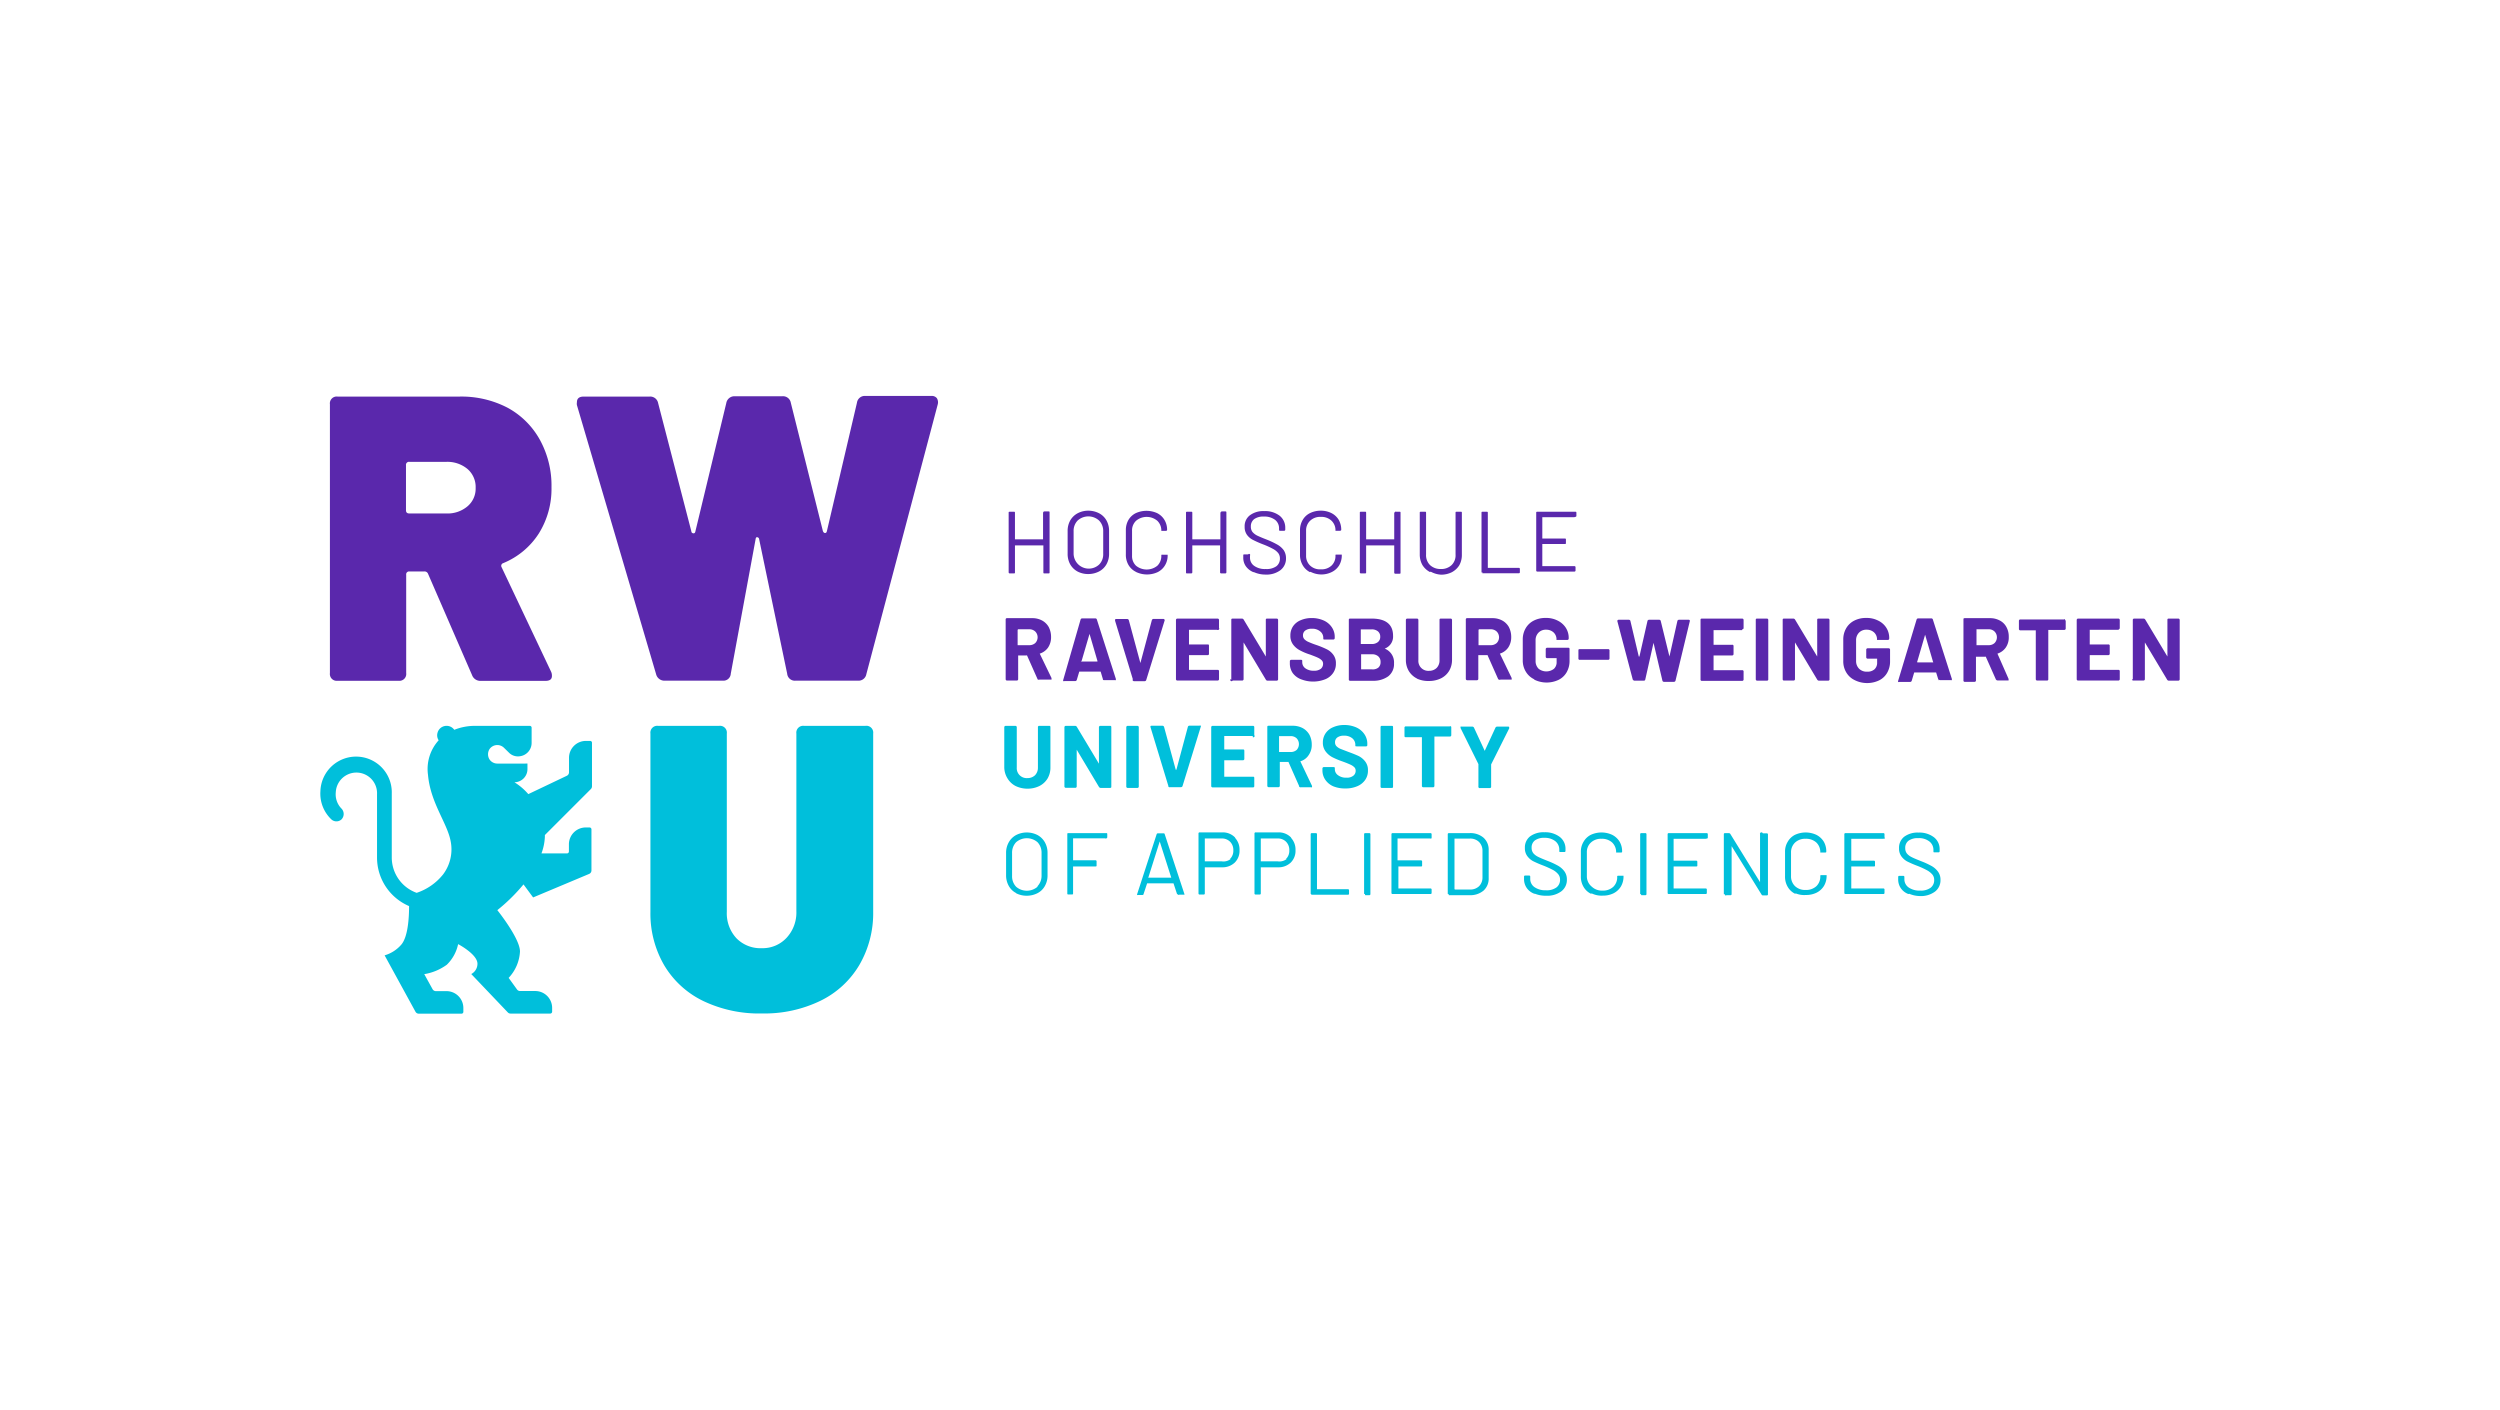
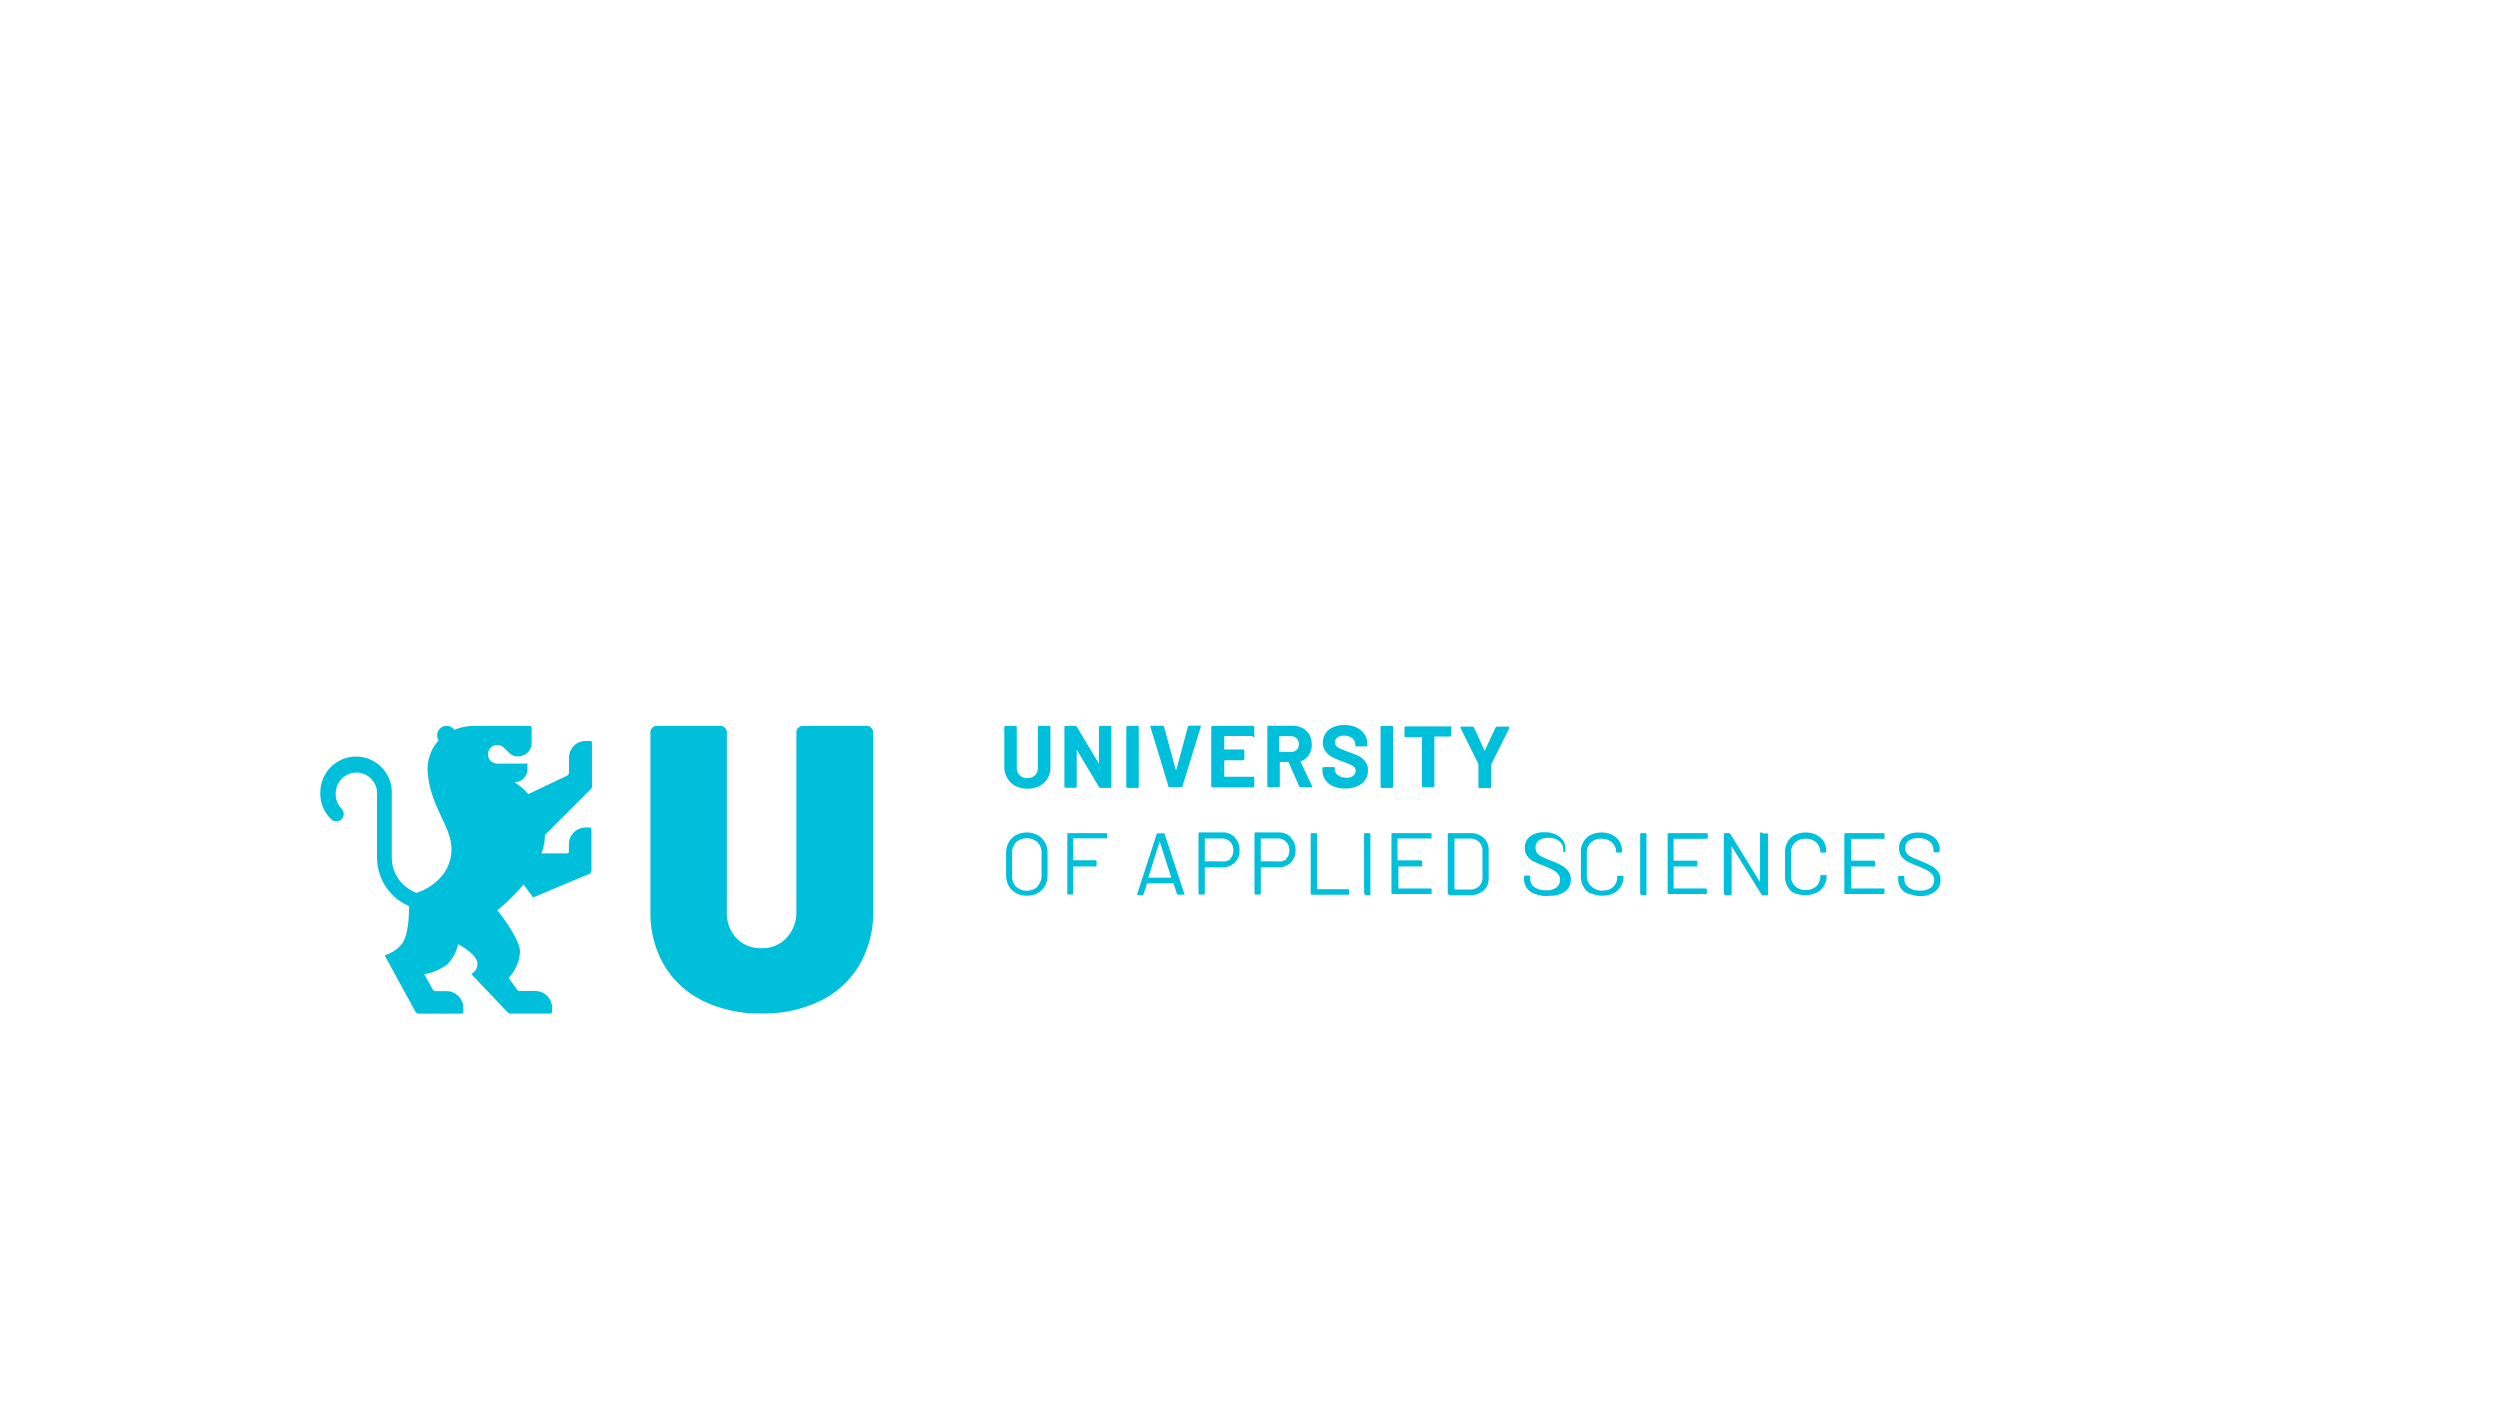
<svg xmlns="http://www.w3.org/2000/svg" id="cc0e6f16-322e-4c94-b73b-ad20b3873df8" data-name="Ebene 1" viewBox="0 0 234 132">
  <defs>
    <style>.\35 946bf4b-b7bd-4445-9c2b-5a5c64156f27{fill:#5a28ac;}.\34 35d4d44-935d-4d93-9906-3cadc1b89e22{fill:#00bfdb;}</style>
  </defs>
  <title>rwu</title>
-   <path class="5946bf4b-b7bd-4445-9c2b-5a5c64156f27" d="M97.76,47.87h.38c.07,0,.1,0,.1.1v5.59c0,.08,0,.11-.1.11h-.38c-.07,0-.1,0-.1-.11V51.05s0,0,0,0H95a0,0,0,0,0,0,0v2.51c0,.08,0,.11-.1.11h-.38a.1.1,0,0,1-.11-.11V48c0-.07,0-.1.11-.1h.38c.07,0,.1,0,.1.1v2.48a0,0,0,0,0,0,0h2.63a0,0,0,0,0,0,0V48C97.66,47.9,97.69,47.87,97.76,47.87Zm3.11,5.63a1.76,1.76,0,0,1-.7-.68,2,2,0,0,1-.24-1V49.72a2,2,0,0,1,.24-1,1.76,1.76,0,0,1,.7-.68,2.12,2.12,0,0,1,1-.24,2.19,2.19,0,0,1,1,.24,1.7,1.7,0,0,1,.7.68,2,2,0,0,1,.24,1v2.09a2,2,0,0,1-.24,1,1.7,1.7,0,0,1-.7.68,2.19,2.19,0,0,1-1,.24A2.12,2.12,0,0,1,100.87,53.5Zm2-.65a1.34,1.34,0,0,0,.39-1V49.72a1.38,1.38,0,0,0-.39-1,1.49,1.49,0,0,0-2,0,1.37,1.37,0,0,0-.38,1v2.12a1.42,1.42,0,0,0,2.39,1Zm3.44.67a1.66,1.66,0,0,1-.69-.65,1.9,1.9,0,0,1-.24-1V49.62a1.89,1.89,0,0,1,.24-.95,1.64,1.64,0,0,1,.69-.64,2.42,2.42,0,0,1,2,0,1.66,1.66,0,0,1,.68.63,1.76,1.76,0,0,1,.25.94s0,.08-.11.09l-.37,0h0l-.06,0s0,0,0,0v0a1.26,1.26,0,0,0-.37-.94,1.54,1.54,0,0,0-2,0,1.24,1.24,0,0,0-.37.94v2.32a1.24,1.24,0,0,0,.37.94,1.58,1.58,0,0,0,2,0,1.26,1.26,0,0,0,.37-.94c0-.07,0-.1.11-.09l.37,0c.07,0,.11,0,.11,0v0a1.75,1.75,0,0,1-.25,1,1.66,1.66,0,0,1-.68.63,2.38,2.38,0,0,1-2,0Zm8-5.65h.37c.07,0,.11,0,.11.1v5.59a.1.1,0,0,1-.11.11h-.37a.1.1,0,0,1-.11-.11V51.05s0,0,0,0H111.6s0,0,0,0v2.51a.1.1,0,0,1-.11.11h-.37c-.08,0-.11,0-.11-.11V48c0-.07,0-.1.11-.1h.37c.07,0,.11,0,.11.1v2.48s0,0,0,0h2.63s0,0,0,0V48C114.27,47.9,114.31,47.87,114.38,47.87Zm3,5.68a1.61,1.61,0,0,1-.7-.55,1.38,1.38,0,0,1-.24-.81V52c0-.08,0-.11.11-.11h.35A.1.1,0,0,1,117,52v.19a.92.92,0,0,0,.4.78,1.72,1.72,0,0,0,1.07.29,1.58,1.58,0,0,0,1-.26.88.88,0,0,0,.33-.72.82.82,0,0,0-.15-.5,1.57,1.57,0,0,0-.47-.39,7.59,7.59,0,0,0-.91-.42,9.47,9.47,0,0,1-1-.44,1.54,1.54,0,0,1-.56-.48,1.24,1.24,0,0,1-.21-.74,1.27,1.27,0,0,1,.49-1.08,2.08,2.08,0,0,1,1.34-.39,2.23,2.23,0,0,1,1.44.43,1.42,1.42,0,0,1,.53,1.15v.15a.1.1,0,0,1-.11.11h-.36c-.08,0-.11,0-.11-.11v-.12a1,1,0,0,0-.37-.79,1.65,1.65,0,0,0-1.06-.31,1.46,1.46,0,0,0-.9.24.84.84,0,0,0-.31.7.8.8,0,0,0,.15.5,1.43,1.43,0,0,0,.44.34c.19.09.49.22.88.37a8.33,8.33,0,0,1,1,.47,1.91,1.91,0,0,1,.6.52,1.34,1.34,0,0,1,.22.76,1.37,1.37,0,0,1-.51,1.11,2.18,2.18,0,0,1-1.42.42A2.64,2.64,0,0,1,117.36,53.55Zm5.3,0a1.64,1.64,0,0,1-.68-.65,1.91,1.91,0,0,1-.25-1V49.62a1.9,1.9,0,0,1,.25-.95,1.62,1.62,0,0,1,.68-.64,2.25,2.25,0,0,1,1-.23,2.19,2.19,0,0,1,1,.22,1.68,1.68,0,0,1,.69.63,1.85,1.85,0,0,1,.24.94s0,.08-.11.09l-.37,0h0l-.06,0s0,0,0,0v0a1.22,1.22,0,0,0-.37-.94,1.37,1.37,0,0,0-1-.36,1.35,1.35,0,0,0-1,.36,1.24,1.24,0,0,0-.38.94v2.32a1.24,1.24,0,0,0,.38.94,1.34,1.34,0,0,0,1,.35,1.36,1.36,0,0,0,1-.35,1.22,1.22,0,0,0,.37-.94c0-.07,0-.1.11-.09l.37,0c.08,0,.11,0,.11,0v0a1.84,1.84,0,0,1-.24,1,1.68,1.68,0,0,1-.69.63,2.19,2.19,0,0,1-1,.23A2.25,2.25,0,0,1,122.66,53.52Zm8-5.65h.38c.07,0,.1,0,.1.1v5.59c0,.08,0,.11-.1.11h-.38a.1.1,0,0,1-.11-.11V51.05s0,0,0,0h-2.63a0,0,0,0,0,0,0v2.51c0,.08,0,.11-.11.11h-.37a.1.1,0,0,1-.11-.11V48c0-.07,0-.1.11-.1h.37c.08,0,.11,0,.11.1v2.48a0,0,0,0,0,0,0h2.63s0,0,0,0V48C130.58,47.9,130.62,47.87,130.69,47.87Zm3.23,5.64a1.83,1.83,0,0,1-.7-.65,2,2,0,0,1-.25-1V48c0-.07,0-.1.11-.1h.37c.08,0,.11,0,.11.1V51.9a1.3,1.3,0,0,0,.38,1,1.42,1.42,0,0,0,1,.36,1.39,1.39,0,0,0,1-.36,1.27,1.27,0,0,0,.38-1V48c0-.07,0-.1.11-.1h.37c.08,0,.11,0,.11.1v3.91a2,2,0,0,1-.24,1,1.83,1.83,0,0,1-.7.65,2.23,2.23,0,0,1-1,.23A2.26,2.26,0,0,1,133.92,53.51Zm4.83.05V48c0-.07,0-.1.1-.1h.38c.07,0,.11,0,.11.1v5.15a0,0,0,0,0,0,0h2.89a.1.1,0,0,1,.11.11v.29a.1.1,0,0,1-.11.11h-3.42C138.78,53.67,138.75,53.64,138.75,53.56Zm8.69-5.18h-3s0,0,0,0v2s0,0,0,0h2.11c.07,0,.1,0,.1.1v.3c0,.07,0,.11-.1.11h-2.11s0,0,0,0v2.07a0,0,0,0,0,0,0h3a.1.1,0,0,1,.11.11v.29a.1.1,0,0,1-.11.11H143.9a.1.1,0,0,1-.11-.11V48c0-.07,0-.1.11-.1h3.54c.07,0,.11,0,.11.1v.3A.1.1,0,0,1,147.44,48.38ZM97.13,63.6l-1-2.25a.05.05,0,0,0-.06,0H95.3s0,0,0,0v2.21a.13.13,0,0,1-.14.14h-.89a.13.13,0,0,1-.14-.14V58a.12.12,0,0,1,.14-.14h2.33a1.89,1.89,0,0,1,.94.22,1.58,1.58,0,0,1,.62.61,2,2,0,0,1,.22.92,1.73,1.73,0,0,1-.28,1,1.51,1.51,0,0,1-.78.57s0,0,0,0a.08.08,0,0,0,0,0l1.1,2.28a.24.24,0,0,1,0,.08.09.09,0,0,1,0,.07l-.09,0H97.3A.2.2,0,0,1,97.13,63.6ZM95.25,59v1.39a0,0,0,0,0,0,0h1.08a.84.84,0,0,0,.57-.2.77.77,0,0,0,0-1.08.8.8,0,0,0-.57-.21H95.3S95.25,58.92,95.25,59Zm8,4.63-.23-.77a0,0,0,0,0,0,0h-2s0,0,0,0l-.23.77a.16.16,0,0,1-.16.12h-1a.12.12,0,0,1-.11,0,.16.16,0,0,1,0-.12L101.14,58a.16.16,0,0,1,.16-.12h1.22a.15.15,0,0,1,.15.12l1.77,5.53a.07.07,0,0,1,0,.05.1.1,0,0,1,0,.08.17.17,0,0,1-.1,0h-1A.16.16,0,0,1,103.2,63.59Zm-2-1.71h1.47s0,0,0-.06l-.74-2.53s0,0,0,0,0,0,0,0l-.74,2.53S101.14,61.88,101.17,61.88Zm4.8,1.71-1.68-5.53a.43.43,0,0,1,0-.05c0-.07,0-.11.13-.11h1a.16.16,0,0,1,.16.12l1.08,4s0,0,0,0l0,0,1.07-4a.17.17,0,0,1,.16-.13h.93A.13.13,0,0,1,109,58a.11.11,0,0,1,0,.11l-1.71,5.53a.16.16,0,0,1-.16.12h-1A.16.16,0,0,1,106,63.59Zm7.91-4.68h-2.67s0,0,0,.05v1.27a0,0,0,0,0,0,.05h1.73c.1,0,.14,0,.14.14v.72a.12.12,0,0,1-.14.14h-1.73a0,0,0,0,0,0,0v1.33a0,0,0,0,0,0,.05h2.67a.12.12,0,0,1,.14.14v.72a.13.13,0,0,1-.14.14h-3.75a.13.13,0,0,1-.14-.14V58.05c0-.1.05-.15.14-.15h3.75c.09,0,.14.05.14.15v.72A.13.13,0,0,1,113.88,58.91Zm1.29,4.66V58.05c0-.1,0-.15.14-.15h.85a.19.19,0,0,1,.17.1l2.07,3.45s0,0,0,0,0,0,0,0V58.05c0-.1,0-.15.14-.15h.87c.09,0,.14.05.14.15v5.52a.13.13,0,0,1-.14.14h-.85a.18.18,0,0,1-.16-.1l-2.08-3.48,0,0s0,0,0,0v3.43a.13.13,0,0,1-.14.14h-.88A.12.12,0,0,1,115.17,63.57Zm6.61,0A1.73,1.73,0,0,1,121,63a1.58,1.58,0,0,1-.27-.92V61.9a.13.13,0,0,1,.14-.14h.88c.09,0,.14,0,.14.11V62a.69.69,0,0,0,.3.56,1.3,1.3,0,0,0,.79.22,1,1,0,0,0,.65-.18.6.6,0,0,0,.21-.46.45.45,0,0,0-.13-.34,1.25,1.25,0,0,0-.36-.24c-.14-.07-.38-.16-.72-.29a5.34,5.34,0,0,1-.94-.39,1.88,1.88,0,0,1-.65-.54,1.33,1.33,0,0,1-.26-.85,1.51,1.51,0,0,1,.25-.87,1.59,1.59,0,0,1,.72-.57,2.52,2.52,0,0,1,1-.2,2.71,2.71,0,0,1,1.13.22,1.79,1.79,0,0,1,.77.63,1.57,1.57,0,0,1,.28.93v.08c0,.1-.05.15-.14.15H124c-.1,0-.14,0-.14-.09v-.08a.75.75,0,0,0-.29-.59,1.13,1.13,0,0,0-.78-.25,1,1,0,0,0-.62.17.54.54,0,0,0-.21.45.51.51,0,0,0,.12.35,1.15,1.15,0,0,0,.38.26,8.31,8.31,0,0,0,.78.3,8.75,8.75,0,0,1,.92.38,1.66,1.66,0,0,1,.61.49,1.29,1.29,0,0,1,.27.85,1.48,1.48,0,0,1-.26.89,1.63,1.63,0,0,1-.74.59,3.08,3.08,0,0,1-2.26,0Zm7.84-2.86s0,0,0,0a1.38,1.38,0,0,1,.78,1.34,1.44,1.44,0,0,1-.55,1.22,2.36,2.36,0,0,1-1.44.41h-2.1a.12.12,0,0,1-.14-.14V58.05c0-.1,0-.15.14-.15h2c1.31,0,2,.54,2,1.6a1.19,1.19,0,0,1-.69,1.17S129.62,60.69,129.62,60.7ZM127.37,59v1.28s0,0,0,0h1a.9.9,0,0,0,.6-.18.61.61,0,0,0,.22-.5.64.64,0,0,0-.22-.51.9.9,0,0,0-.6-.18h-1S127.37,58.92,127.37,59ZM129,62.5a.65.65,0,0,0,.22-.53.67.67,0,0,0-.22-.54.85.85,0,0,0-.6-.19h-1s0,0,0,0v1.36s0,.05,0,.05h1A.85.85,0,0,0,129,62.5Zm3.61,1a1.88,1.88,0,0,1-.75-.7,2,2,0,0,1-.27-1V58.05c0-.1.05-.15.14-.15h.89c.09,0,.14.05.14.15v3.74a.93.93,0,0,0,1,1,1,1,0,0,0,.71-.27,1,1,0,0,0,.27-.71V58.05c0-.1,0-.15.14-.15h.89c.09,0,.14.05.14.15v3.74a2,2,0,0,1-.27,1,1.84,1.84,0,0,1-.76.7,2.5,2.5,0,0,1-1.12.25A2.54,2.54,0,0,1,132.65,63.53Zm7.62.07-1-2.25a.05.05,0,0,0-.06,0h-.75s-.05,0-.05,0v2.21a.13.13,0,0,1-.14.14h-.89a.13.13,0,0,1-.14-.14V58a.12.12,0,0,1,.14-.14h2.33a1.89,1.89,0,0,1,.94.22,1.58,1.58,0,0,1,.62.61,2,2,0,0,1,.22.92,1.73,1.73,0,0,1-.28,1,1.51,1.51,0,0,1-.78.57s0,0,0,0a.08.08,0,0,0,0,0l1.1,2.28a.24.24,0,0,1,0,.08.09.09,0,0,1,0,.07l-.09,0h-.94A.2.2,0,0,1,140.27,63.6ZM138.39,59v1.39a0,0,0,0,0,.05,0h1.08a.84.84,0,0,0,.57-.2.77.77,0,0,0,0-1.08.8.8,0,0,0-.57-.21h-1.08S138.39,58.92,138.39,59Zm5.17,4.56a1.82,1.82,0,0,1-.76-.72,2,2,0,0,1-.27-1.06V59.88a2.07,2.07,0,0,1,.27-1.07,1.82,1.82,0,0,1,.76-.72,2.38,2.38,0,0,1,1.13-.25,2.33,2.33,0,0,1,1.11.25,1.91,1.91,0,0,1,.76.67,1.75,1.75,0,0,1,.27,1v0c0,.09-.05.14-.15.14h-.88l-.11,0a.05.05,0,0,1,0-.05v0a.88.88,0,0,0-.27-.65,1,1,0,0,0-.7-.26.94.94,0,0,0-.72.28,1,1,0,0,0-.27.73v1.92a1,1,0,0,0,.29.73,1.17,1.17,0,0,0,1.43,0,.83.83,0,0,0,.25-.64v-.36s0,0,0,0h-.88a.13.13,0,0,1-.14-.14v-.69a.13.13,0,0,1,.14-.14h1.94c.1,0,.15,0,.15.14v1.06a2.12,2.12,0,0,1-.27,1.09,1.77,1.77,0,0,1-.75.71,2.61,2.61,0,0,1-2.25,0Zm4.18-1.9V60.9c0-.1,0-.14.14-.14h2.63a.12.12,0,0,1,.14.14v.72a.13.13,0,0,1-.14.14h-2.63A.12.12,0,0,1,147.74,61.62Zm5.1,2-1.46-5.53s0,0,0,0,0-.12.13-.12h.95a.15.15,0,0,1,.15.13l.78,3.31a0,0,0,1,0,.06,0l.75-3.31a.15.15,0,0,1,.15-.13h.94a.15.15,0,0,1,.16.13l.81,3.31a0,0,0,0,0,0,0s0,0,0,0l.74-3.31a.15.15,0,0,1,.15-.13h.91a.11.11,0,0,1,.1.05.14.14,0,0,1,0,.11l-1.33,5.53a.15.15,0,0,1-.16.12h-.91a.15.15,0,0,1-.16-.12l-.83-3.53,0,0s0,0,0,0L154,63.59a.13.13,0,0,1-.15.12H153A.15.15,0,0,1,152.84,63.59Zm10.22-4.68h-2.67s0,0,0,.05v1.27s0,.05,0,.05h1.73a.12.12,0,0,1,.14.14v.72a.13.13,0,0,1-.14.14h-1.73s0,0,0,0v1.33s0,.05,0,.05h2.67a.12.12,0,0,1,.14.14v.72a.13.13,0,0,1-.14.14h-3.75a.12.12,0,0,1-.14-.14V58.05c0-.1,0-.15.14-.15h3.75c.09,0,.14.05.14.15v.72A.13.13,0,0,1,163.06,58.91Zm1.28,4.66V58.05c0-.1,0-.15.14-.15h.89c.1,0,.14.05.14.15v5.52a.12.12,0,0,1-.14.14h-.89A.13.13,0,0,1,164.34,63.57Zm2.52,0V58.05c0-.1,0-.15.14-.15h.85a.19.19,0,0,1,.17.1l2.07,3.45s0,0,0,0,0,0,0,0V58.05c0-.1,0-.15.14-.15h.87c.1,0,.14.05.14.15v5.52a.12.12,0,0,1-.14.14h-.84a.19.19,0,0,1-.17-.1l-2.08-3.48a.05.05,0,0,0,0,0,.05.05,0,0,0,0,0v3.43a.13.13,0,0,1-.14.14H167A.12.12,0,0,1,166.86,63.57Zm6.7,0a1.82,1.82,0,0,1-.76-.72,2,2,0,0,1-.27-1.06V59.88a2.07,2.07,0,0,1,.27-1.07,1.82,1.82,0,0,1,.76-.72,2.38,2.38,0,0,1,1.13-.25,2.33,2.33,0,0,1,1.11.25,1.84,1.84,0,0,1,.76.67,1.75,1.75,0,0,1,.27,1v0a.13.13,0,0,1-.14.14h-.89l-.11,0a.05.05,0,0,1,0-.05v0a.88.88,0,0,0-.27-.65,1,1,0,0,0-.7-.26.94.94,0,0,0-.72.28,1,1,0,0,0-.27.73v1.92a1,1,0,0,0,.29.73,1,1,0,0,0,.74.27,1,1,0,0,0,.69-.22.83.83,0,0,0,.25-.64v-.36s0,0,0,0h-.88a.13.13,0,0,1-.14-.14v-.69a.13.13,0,0,1,.14-.14h1.95a.13.13,0,0,1,.14.14v1.06a2.12,2.12,0,0,1-.27,1.09,1.77,1.77,0,0,1-.75.71,2.61,2.61,0,0,1-2.25,0Zm7.9.07-.24-.77a0,0,0,0,0-.05,0h-2s0,0,0,0l-.23.77a.16.16,0,0,1-.16.12h-1a.12.12,0,0,1-.11,0,.16.16,0,0,1,0-.12L179.39,58a.16.16,0,0,1,.16-.12h1.22a.15.15,0,0,1,.15.12l1.77,5.53a.07.07,0,0,1,0,.05.1.1,0,0,1,0,.08.16.16,0,0,1-.09,0h-1A.15.15,0,0,1,181.46,63.59Zm-2-1.71h1.47s.05,0,0-.06l-.74-2.53s0,0,0,0,0,0,0,0l-.74,2.53S179.39,61.88,179.42,61.88Zm7.41,1.72-1-2.25a.05.05,0,0,0-.06,0H185s-.05,0-.05,0v2.21a.13.13,0,0,1-.14.14h-.89a.12.12,0,0,1-.14-.14V58c0-.1,0-.14.14-.14h2.33a1.88,1.88,0,0,1,.93.22,1.46,1.46,0,0,1,.62.61,1.84,1.84,0,0,1,.22.92,1.65,1.65,0,0,1-.28,1,1.51,1.51,0,0,1-.78.57s0,0,0,0,0,0,0,0L188,63.54a.13.13,0,0,1,0,.08.08.08,0,0,1,0,.07l-.09,0H187A.18.18,0,0,1,186.83,63.6ZM185,59v1.39s0,0,.05,0h1.08a.8.8,0,0,0,.56-.2.77.77,0,0,0,0-1.08.76.76,0,0,0-.56-.21H185S185,58.92,185,59Zm8.35-.91v.73a.13.13,0,0,1-.14.14h-1.44s-.05,0-.05,0v4.6a.12.12,0,0,1-.14.14h-.88c-.1,0-.15-.05-.15-.14V59s0,0-.05,0h-1.39a.13.13,0,0,1-.14-.14v-.73c0-.1.05-.15.14-.15h4.1C193.25,57.9,193.3,58,193.3,58.05Zm5,.86H195.6s0,0,0,.05v1.27s0,.05,0,.05h1.73a.12.12,0,0,1,.14.14v.72a.13.13,0,0,1-.14.14H195.6s0,0,0,0v1.33s0,.05,0,.05h2.67a.12.12,0,0,1,.14.14v.72a.13.13,0,0,1-.14.14h-3.75a.13.13,0,0,1-.14-.14V58.05c0-.1.05-.15.14-.15h3.75c.09,0,.14.05.14.15v.72A.13.13,0,0,1,198.27,58.91Zm1.28,4.66V58.05a.13.13,0,0,1,.15-.15h.85a.19.19,0,0,1,.17.1l2.07,3.45s0,0,0,0,0,0,0,0V58.05c0-.1,0-.15.14-.15h.87c.09,0,.14.05.14.15v5.52a.13.13,0,0,1-.14.14H203a.18.18,0,0,1-.16-.1l-2.08-3.48,0,0s0,0,0,0v3.43c0,.09-.05.14-.15.14h-.87C199.6,63.71,199.55,63.66,199.55,63.57ZM44.18,63.18l-4.11-9.46a.35.35,0,0,0-.38-.23H38.33a.27.27,0,0,0-.31.31V63a.64.64,0,0,1-.72.72H31.6a.64.64,0,0,1-.72-.72V37.84a.64.64,0,0,1,.72-.72H43a9.34,9.34,0,0,1,4.54,1.06,7.58,7.58,0,0,1,3,3,8.89,8.89,0,0,1,1.08,4.43,7.88,7.88,0,0,1-1.19,4.33,7.2,7.2,0,0,1-3.33,2.77.26.26,0,0,0-.15.38l4.64,9.8a.89.89,0,0,1,.07.38c0,.31-.2.46-.61.46H45A.83.83,0,0,1,44.18,63.18ZM38,43.54v4.22c0,.2.1.3.31.3h3.45a2.88,2.88,0,0,0,2-.67,2.16,2.16,0,0,0,.76-1.72,2.22,2.22,0,0,0-.76-1.77,2.93,2.93,0,0,0-2-.67H38.33A.28.28,0,0,0,38,43.54ZM61.41,63.1,54,37.92a.77.77,0,0,1,0-.27c0-.35.21-.53.64-.53h6.16a.75.75,0,0,1,.8.61l3.11,12c0,.13.12.19.21.19s.15-.06.17-.19l2.89-12a.77.77,0,0,1,.8-.64h4.44a.74.74,0,0,1,.8.61l3,12c.05.13.12.19.21.19s.14-.06.17-.19l2.81-12a.74.74,0,0,1,.8-.64h6.15a.61.61,0,0,1,.53.21.74.74,0,0,1,.08.59L81.09,63.1a.74.74,0,0,1-.8.61H74.48a.72.72,0,0,1-.8-.65L71.06,50.49c0-.13-.11-.2-.19-.21s-.13.06-.15.21L68.4,63.06a.69.69,0,0,1-.76.65H62.25A.8.8,0,0,1,61.41,63.1Z" />
-   <path class="435d4d44-935d-4d93-9906-3cadc1b89e22" d="M95.06,73.57a1.88,1.88,0,0,1-.75-.7A2,2,0,0,1,94,71.82V68.08a.13.13,0,0,1,.14-.14h.89a.13.13,0,0,1,.14.14v3.75a.93.93,0,0,0,1,1,1,1,0,0,0,.71-.27,1,1,0,0,0,.27-.71V68.08a.12.12,0,0,1,.14-.14h.88c.1,0,.15,0,.15.14v3.74a2,2,0,0,1-.27,1.05,1.9,1.9,0,0,1-.76.7,2.5,2.5,0,0,1-1.12.25A2.54,2.54,0,0,1,95.06,73.57Zm4.57,0V68.08a.13.13,0,0,1,.14-.14h.85a.19.19,0,0,1,.17.09l2.07,3.45s0,0,0,0,0,0,0,0V68.08a.13.13,0,0,1,.14-.14h.87c.1,0,.15,0,.15.14v5.53c0,.09,0,.14-.15.14h-.84a.2.2,0,0,1-.17-.1l-2.08-3.48s0,0,0,0a.05.05,0,0,0,0,0v3.43a.13.13,0,0,1-.14.14h-.88A.13.13,0,0,1,99.63,73.61Zm5.79,0V68.08a.13.13,0,0,1,.14-.14h.89a.13.13,0,0,1,.14.14v5.53a.13.13,0,0,1-.14.14h-.89A.13.13,0,0,1,105.42,73.61Zm3.94,0-1.68-5.53a.07.07,0,0,1,0,0c0-.07,0-.11.12-.11h1a.16.16,0,0,1,.16.12l1.09,4a0,0,0,0,0,.06,0l1.07-4a.16.16,0,0,1,.16-.13h.94a.14.14,0,0,1,.11,0,.11.11,0,0,1,0,.11l-1.7,5.53a.16.16,0,0,1-.16.12h-1A.16.16,0,0,1,109.36,73.63Zm7.9-4.68h-2.67s0,0,0,0v1.26s0,0,0,0h1.74c.09,0,.14,0,.14.15v.72a.13.13,0,0,1-.14.14h-1.74s0,0,0,.05V72.7a0,0,0,0,0,0,0h2.67c.1,0,.14,0,.14.14v.72a.12.12,0,0,1-.14.14h-3.75a.13.13,0,0,1-.14-.14V68.08a.13.13,0,0,1,.14-.14h3.75a.12.12,0,0,1,.14.14v.73A.12.12,0,0,1,117.26,69Zm4.34,4.69-1-2.26a.07.07,0,0,0-.06,0h-.75a0,0,0,0,0,0,0v2.22a.13.13,0,0,1-.14.14h-.89a.13.13,0,0,1-.14-.14V68.08c0-.1,0-.15.14-.15H121a2,2,0,0,1,.93.22,1.63,1.63,0,0,1,.63.62,1.94,1.94,0,0,1,.22.91,1.64,1.64,0,0,1-.29,1,1.4,1.4,0,0,1-.78.58s0,0,0,0a0,0,0,0,0,0,0l1.09,2.29a.11.11,0,0,1,0,.08.06.06,0,0,1,0,.06.17.17,0,0,1-.1,0h-.93A.2.2,0,0,1,121.6,73.64ZM119.72,69v1.39a0,0,0,0,0,0,0h1.08a.84.84,0,0,0,.57-.2.8.8,0,0,0,0-1.08.8.8,0,0,0-.57-.21h-1.08S119.72,69,119.72,69Zm5.08,4.6a1.75,1.75,0,0,1-.75-.61,1.55,1.55,0,0,1-.27-.91v-.14a.13.13,0,0,1,.14-.14h.88c.09,0,.14,0,.14.11V72a.68.68,0,0,0,.3.56,1.22,1.22,0,0,0,.79.23.94.94,0,0,0,.65-.19.57.57,0,0,0,.21-.46.44.44,0,0,0-.13-.33,1.25,1.25,0,0,0-.36-.24c-.15-.07-.39-.17-.72-.29a7.47,7.47,0,0,1-.94-.39,1.88,1.88,0,0,1-.65-.54,1.33,1.33,0,0,1-.27-.85,1.51,1.51,0,0,1,.26-.87,1.59,1.59,0,0,1,.72-.57,2.52,2.52,0,0,1,1-.2,2.75,2.75,0,0,1,1.13.22,1.79,1.79,0,0,1,.77.63,1.55,1.55,0,0,1,.28.93v.08a.12.12,0,0,1-.14.14H127c-.1,0-.14,0-.14-.08v-.08a.79.79,0,0,0-.29-.6,1.17,1.17,0,0,0-.78-.24,1,1,0,0,0-.62.17.54.54,0,0,0-.21.45.51.51,0,0,0,.12.35,1.19,1.19,0,0,0,.38.26l.78.3c.39.14.7.27.92.37a1.8,1.8,0,0,1,.61.5,1.29,1.29,0,0,1,.27.85,1.5,1.5,0,0,1-.26.89,1.69,1.69,0,0,1-.74.59,2.73,2.73,0,0,1-1.12.21A2.9,2.9,0,0,1,124.8,73.6Zm4.42,0V68.08a.12.12,0,0,1,.14-.14h.88c.1,0,.15,0,.15.14v5.53c0,.09,0,.14-.15.14h-.88A.12.12,0,0,1,129.22,73.61Zm6.62-5.53v.73c0,.1-.05.14-.15.14h-1.43a0,0,0,0,0,0,0v4.61a.13.13,0,0,1-.14.14h-.89a.13.13,0,0,1-.14-.14V69a0,0,0,0,0,0,0H131.6c-.1,0-.14,0-.14-.14v-.73a.12.12,0,0,1,.14-.14h4.09C135.79,67.94,135.84,68,135.84,68.08Zm2.54,5.52v-2l0-.07-1.67-3.37a.13.13,0,0,1,0-.08.08.08,0,0,1,0-.06.12.12,0,0,1,.09,0h1a.18.18,0,0,1,.17.11l1,2.16a.05.05,0,0,0,0,0l0,0,1-2.16a.18.18,0,0,1,.16-.11h1c.09,0,.13,0,.13.1a.14.14,0,0,1,0,.07l-1.69,3.37,0,.07v2a.12.12,0,0,1-.14.14h-.88A.13.13,0,0,1,138.38,73.6Zm-43.27,10a1.65,1.65,0,0,1-.69-.67,2,2,0,0,1-.25-1V79.84a2,2,0,0,1,.25-1,1.74,1.74,0,0,1,.69-.68,2.16,2.16,0,0,1,1-.24,2.19,2.19,0,0,1,1,.24,1.74,1.74,0,0,1,.69.68,2,2,0,0,1,.25,1v2.09a2,2,0,0,1-.25,1,1.65,1.65,0,0,1-.69.67,2.19,2.19,0,0,1-1,.24A2.16,2.16,0,0,1,95.11,83.61Zm2-.64a1.41,1.41,0,0,0,.38-1V79.83a1.41,1.41,0,0,0-.38-1,1.53,1.53,0,0,0-2,0,1.41,1.41,0,0,0-.38,1V82a1.41,1.41,0,0,0,.38,1,1.53,1.53,0,0,0,2,0Zm6.33-4.48h-3a0,0,0,0,0,0,.05v2s0,0,0,0h2.09a.1.1,0,0,1,.11.11V81c0,.07,0,.1-.11.1h-2.09a0,0,0,0,0,0,0v2.51c0,.07,0,.11-.1.11H100c-.07,0-.1,0-.1-.11V78.09c0-.07,0-.11.1-.11h3.54c.07,0,.1,0,.1.11v.3C103.59,78.46,103.56,78.49,103.49,78.49Zm6.73,5.21-.33-1s0,0,0,0h-2.47s0,0,0,0l-.33,1a.1.1,0,0,1-.11.09h-.4a.1.1,0,0,1-.09,0,.09.09,0,0,1,0-.09l1.82-5.59a.12.12,0,0,1,.12-.09h.53a.1.1,0,0,1,.11.09l1.84,5.59s0,0,0,0a.06.06,0,0,1,0,.06.11.11,0,0,1-.07,0h-.4A.12.12,0,0,1,110.22,83.7Zm-2.67-1.53h2.13s0,0,0,0l-1.08-3.39s0,0,0,0,0,0,0,0l-1.07,3.39S107.52,82.17,107.55,82.17Zm8.08-3.75a1.62,1.62,0,0,1,.44,1.18,1.54,1.54,0,0,1-.45,1.16,1.65,1.65,0,0,1-1.19.44h-1.61s0,0,0,0v2.44a.1.1,0,0,1-.11.11h-.37a.1.1,0,0,1-.11-.11v-5.6a.1.1,0,0,1,.11-.11h2.15A1.59,1.59,0,0,1,115.63,78.42Zm-.45,2a1.07,1.07,0,0,0,.31-.8,1.1,1.1,0,0,0-.31-.82,1.08,1.08,0,0,0-.79-.3h-1.57s0,0,0,0v2.14s0,0,0,0h1.57A1.08,1.08,0,0,0,115.18,80.41Zm5.69-2a1.62,1.62,0,0,1,.44,1.18,1.54,1.54,0,0,1-.45,1.16,1.65,1.65,0,0,1-1.19.44h-1.61s0,0,0,0v2.44a.1.1,0,0,1-.11.11h-.37a.1.1,0,0,1-.11-.11v-5.6a.1.1,0,0,1,.11-.11h2.15A1.59,1.59,0,0,1,120.87,78.42Zm-.45,2a1.07,1.07,0,0,0,.31-.8,1.1,1.1,0,0,0-.31-.82,1.08,1.08,0,0,0-.79-.3h-1.57s0,0,0,0v2.14s0,0,0,0h1.57A1.08,1.08,0,0,0,120.42,80.41Zm2.31,3.27V78.09a.1.1,0,0,1,.11-.11h.37a.1.1,0,0,1,.11.11v5.14s0,0,0,0h2.89a.1.1,0,0,1,.11.11v.3a.1.1,0,0,1-.11.11h-3.41A.1.1,0,0,1,122.73,83.68Zm5,0V78.09a.1.1,0,0,1,.11-.11h.37a.1.1,0,0,1,.11.11v5.59a.1.1,0,0,1-.11.11h-.37A.1.1,0,0,1,127.77,83.68Zm6.13-5.19h-3a0,0,0,0,0,0,.05v2a0,0,0,0,0,0,0H133a.1.1,0,0,1,.11.11V81c0,.07,0,.1-.11.1h-2.11a0,0,0,0,0,0,0v2.06a0,0,0,0,0,0,0h3a.1.1,0,0,1,.11.11v.3a.1.1,0,0,1-.11.11h-3.54a.1.1,0,0,1-.11-.11V78.09a.1.1,0,0,1,.11-.11h3.54a.1.1,0,0,1,.11.11v.3C134,78.46,134,78.49,133.9,78.49Zm1.7,5.19V78.09a.1.1,0,0,1,.11-.11h1.93a1.88,1.88,0,0,1,1.31.43,1.5,1.5,0,0,1,.48,1.17v2.61a1.5,1.5,0,0,1-.48,1.17,1.93,1.93,0,0,1-1.31.43h-1.93A.1.1,0,0,1,135.6,83.68Zm.63-.41h1.44a1.18,1.18,0,0,0,.86-.31,1.15,1.15,0,0,0,.32-.85V79.66a1.15,1.15,0,0,0-.32-.85,1.17,1.17,0,0,0-.86-.32h-1.44a0,0,0,0,0,0,.05v4.69A0,0,0,0,0,136.23,83.27Zm7.46.39a1.49,1.49,0,0,1-.7-.54,1.44,1.44,0,0,1-.25-.82v-.23a.1.1,0,0,1,.11-.11h.36a.1.1,0,0,1,.11.11v.2a.93.93,0,0,0,.39.77,1.76,1.76,0,0,0,1.07.3,1.55,1.55,0,0,0,1-.27.88.88,0,0,0,.33-.72.79.79,0,0,0-.16-.5,1.7,1.7,0,0,0-.46-.39,9.44,9.44,0,0,0-.91-.42,10.15,10.15,0,0,1-1-.43,1.63,1.63,0,0,1-.55-.49,1.22,1.22,0,0,1-.21-.74,1.31,1.31,0,0,1,.48-1.08,2.1,2.1,0,0,1,1.34-.39,2.24,2.24,0,0,1,1.45.44,1.39,1.39,0,0,1,.53,1.14v.16a.1.1,0,0,1-.11.11h-.37c-.07,0-.1,0-.1-.11v-.13a1,1,0,0,0-.38-.78,1.58,1.58,0,0,0-1-.31,1.46,1.46,0,0,0-.9.24.82.82,0,0,0-.31.7.79.79,0,0,0,.15.49,1.32,1.32,0,0,0,.44.34c.19.1.48.22.88.38a7.53,7.53,0,0,1,1,.46,1.94,1.94,0,0,1,.6.53,1.27,1.27,0,0,1,.23.76,1.33,1.33,0,0,1-.51,1.1,2.2,2.2,0,0,1-1.43.42A2.62,2.62,0,0,1,143.69,83.66Zm5.3,0a1.62,1.62,0,0,1-.68-.64,1.85,1.85,0,0,1-.25-1V79.74a1.75,1.75,0,0,1,.25-.95,1.64,1.64,0,0,1,.68-.65,2.38,2.38,0,0,1,2,0,1.75,1.75,0,0,1,.69.63,1.8,1.8,0,0,1,.24.94c0,.05,0,.08-.11.09l-.37,0h-.08s0,0,0,0v0a1.24,1.24,0,0,0-.37-.94,1.41,1.41,0,0,0-1-.35,1.37,1.37,0,0,0-1,.36,1.21,1.21,0,0,0-.37.93V82A1.24,1.24,0,0,0,149,83a1.37,1.37,0,0,0,1,.36,1.41,1.41,0,0,0,1-.35,1.24,1.24,0,0,0,.37-.95c0-.06,0-.09.11-.09l.37,0c.07,0,.11,0,.11,0v0a1.84,1.84,0,0,1-.24,1,1.7,1.7,0,0,1-.69.64,2.19,2.19,0,0,1-1,.22A2.08,2.08,0,0,1,149,83.63Zm4.62.05V78.09a.1.1,0,0,1,.11-.11h.37a.1.1,0,0,1,.11.11v5.59a.1.1,0,0,1-.11.11h-.37A.1.1,0,0,1,153.61,83.68Zm6.13-5.19h-3s0,0,0,.05v2s0,0,0,0h2.11a.1.1,0,0,1,.11.11V81c0,.07,0,.1-.11.1h-2.11s0,0,0,0v2.06s0,0,0,0h3a.1.1,0,0,1,.11.11v.3a.1.1,0,0,1-.11.11H156.2a.1.1,0,0,1-.11-.11V78.09a.1.1,0,0,1,.11-.11h3.54a.1.1,0,0,1,.11.11v.3C159.85,78.46,159.81,78.49,159.74,78.49Zm1.7,5.19V78.09a.1.1,0,0,1,.11-.11h.37a.17.17,0,0,1,.13.08l2.78,4.51a.05.05,0,0,0,0,0s0,0,0,0V78.09A.1.1,0,0,1,165,78h.37a.1.1,0,0,1,.11.11v5.59a.1.1,0,0,1-.11.11H165a.14.14,0,0,1-.12-.08l-2.8-4.53,0,0a.05.05,0,0,0,0,0v4.48a.1.1,0,0,1-.11.11h-.37A.1.1,0,0,1,161.44,83.68Zm6.66-.05a1.62,1.62,0,0,1-.68-.64,1.85,1.85,0,0,1-.25-1V79.74a1.75,1.75,0,0,1,.25-.95,1.64,1.64,0,0,1,.68-.65,2.38,2.38,0,0,1,2,0,1.75,1.75,0,0,1,.69.63,1.8,1.8,0,0,1,.24.94c0,.05,0,.08-.11.09l-.37,0h-.08s0,0,0,0v0a1.24,1.24,0,0,0-.37-.94,1.41,1.41,0,0,0-1-.35,1.37,1.37,0,0,0-1,.36,1.25,1.25,0,0,0-.37.93V82a1.27,1.27,0,0,0,.37.94,1.37,1.37,0,0,0,1,.36,1.41,1.41,0,0,0,1-.35,1.24,1.24,0,0,0,.37-.95c0-.06,0-.09.11-.09l.37,0c.07,0,.11,0,.11,0v0a1.84,1.84,0,0,1-.24,1,1.7,1.7,0,0,1-.69.64,2.19,2.19,0,0,1-1,.22A2.08,2.08,0,0,1,168.1,83.63Zm8.27-5.14h-3s0,0,0,.05v2s0,0,0,0h2.11a.1.1,0,0,1,.11.11V81c0,.07,0,.1-.11.1h-2.11s0,0,0,0v2.06s0,0,0,0h3a.1.1,0,0,1,.11.11v.3a.1.1,0,0,1-.11.11h-3.54a.1.1,0,0,1-.11-.11V78.09a.1.1,0,0,1,.11-.11h3.54a.1.1,0,0,1,.11.11v.3C176.48,78.46,176.44,78.49,176.37,78.49Zm2.34,5.17a1.49,1.49,0,0,1-.7-.54,1.44,1.44,0,0,1-.25-.82v-.23a.1.1,0,0,1,.11-.11h.36a.1.1,0,0,1,.11.11v.2a.93.93,0,0,0,.39.77,1.76,1.76,0,0,0,1.07.3,1.55,1.55,0,0,0,1-.27.88.88,0,0,0,.33-.72.79.79,0,0,0-.16-.5,1.76,1.76,0,0,0-.47-.39,8.1,8.1,0,0,0-.9-.42,10.15,10.15,0,0,1-1-.43,1.63,1.63,0,0,1-.55-.49,1.22,1.22,0,0,1-.21-.74,1.31,1.31,0,0,1,.48-1.08,2.1,2.1,0,0,1,1.34-.39,2.24,2.24,0,0,1,1.45.44,1.39,1.39,0,0,1,.53,1.14v.16a.1.1,0,0,1-.11.11h-.37c-.07,0-.1,0-.1-.11v-.13a1,1,0,0,0-.38-.78,1.58,1.58,0,0,0-1.05-.31,1.46,1.46,0,0,0-.9.24.82.82,0,0,0-.31.7.79.79,0,0,0,.15.49,1.32,1.32,0,0,0,.44.34c.19.1.48.22.88.38a7.53,7.53,0,0,1,1,.46,1.94,1.94,0,0,1,.6.53,1.27,1.27,0,0,1,.23.76,1.33,1.33,0,0,1-.51,1.1,2.2,2.2,0,0,1-1.43.42A2.62,2.62,0,0,1,178.71,83.66ZM65.84,93.7a8.58,8.58,0,0,1-3.67-3.35,9.62,9.62,0,0,1-1.29-5V68.66a.64.64,0,0,1,.72-.72h5.71a.64.64,0,0,1,.72.72V85.33a3.43,3.43,0,0,0,.9,2.49,3.14,3.14,0,0,0,2.38.93,3.05,3.05,0,0,0,2.34-1,3.48,3.48,0,0,0,.89-2.47V68.66a.64.64,0,0,1,.72-.72H81a.64.64,0,0,1,.73.72V85.33a9.62,9.62,0,0,1-1.3,5,8.58,8.58,0,0,1-3.65,3.35,12,12,0,0,1-5.44,1.18A12.12,12.12,0,0,1,65.84,93.7Zm-11-24.35a1.58,1.58,0,0,0-1.58,1.58v1.36a.36.36,0,0,1-.2.32l-3.61,1.72a5.61,5.61,0,0,0-1.3-1.11A1.23,1.23,0,0,0,49.37,72v-.53H46.55a.88.88,0,0,1-.72-.37.91.91,0,0,1,0-1A.89.89,0,0,1,47.18,70l.44.43h0a1.18,1.18,0,0,0,1,.36,1.26,1.26,0,0,0,1.14-1.27V68.11a.17.17,0,0,0-.17-.17H44.44a5.2,5.2,0,0,0-1.92.37.88.88,0,0,0-.86-.36.87.87,0,0,0-.71.65.83.83,0,0,0,.11.69,4,4,0,0,0-1,3.23c.23,2.61,1.77,4.47,2.11,6.16a3.9,3.9,0,0,1-.7,3.17A5.32,5.32,0,0,1,39,83.57a3.51,3.51,0,0,1-2.33-3.31v-6h0a3.34,3.34,0,0,0-6.68-.2,3.32,3.32,0,0,0,1,2.61.7.7,0,0,0,.5.21.7.7,0,0,0,.48-.19.73.73,0,0,0,0-1,1.9,1.9,0,0,1-.54-1.54,1.93,1.93,0,0,1,3.86.19v5.93a4.94,4.94,0,0,0,3,4.54c0,1.18-.12,2.9-.73,3.61a3.26,3.26,0,0,1-1.56,1l2.89,5.28a.35.35,0,0,0,.31.18h4a.17.17,0,0,0,.17-.17v-.36a1.58,1.58,0,0,0-1.58-1.58h-1a.35.35,0,0,1-.3-.18l-.78-1.41a4.94,4.94,0,0,0,2.11-.88,3.75,3.75,0,0,0,1.06-1.93s1.76.92,1.81,1.8a1.09,1.09,0,0,1-.58,1l3.42,3.59a.34.34,0,0,0,.25.11h3.73a.18.18,0,0,0,.17-.17v-.36a1.58,1.58,0,0,0-1.58-1.58H48.67a.35.35,0,0,1-.28-.15l-.78-1.08a3.9,3.9,0,0,0,1.06-2.47c0-1.23-2.12-3.87-2.12-3.87A16.77,16.77,0,0,0,49,82.78L49.9,84l5.24-2.2a.35.35,0,0,0,.22-.32V77.62a.18.18,0,0,0-.18-.17h-.35A1.58,1.58,0,0,0,53.25,79v.71a.18.18,0,0,1-.18.17H50.68A5.05,5.05,0,0,0,51,78.33c0-.06,0-.12,0-.17l4.31-4.31a.36.36,0,0,0,.1-.25V69.52a.17.17,0,0,0-.18-.17Z" />
+   <path class="435d4d44-935d-4d93-9906-3cadc1b89e22" d="M95.06,73.57a1.88,1.88,0,0,1-.75-.7A2,2,0,0,1,94,71.82V68.08a.13.13,0,0,1,.14-.14h.89a.13.13,0,0,1,.14.14v3.75a.93.93,0,0,0,1,1,1,1,0,0,0,.71-.27,1,1,0,0,0,.27-.71V68.08a.12.12,0,0,1,.14-.14h.88c.1,0,.15,0,.15.14v3.74a2,2,0,0,1-.27,1.05,1.9,1.9,0,0,1-.76.7,2.5,2.5,0,0,1-1.12.25A2.54,2.54,0,0,1,95.06,73.57Zm4.57,0V68.08a.13.13,0,0,1,.14-.14h.85a.19.19,0,0,1,.17.09l2.07,3.45s0,0,0,0,0,0,0,0V68.08a.13.13,0,0,1,.14-.14h.87c.1,0,.15,0,.15.14v5.53c0,.09,0,.14-.15.14h-.84a.2.2,0,0,1-.17-.1l-2.08-3.48s0,0,0,0a.05.05,0,0,0,0,0v3.43a.13.13,0,0,1-.14.14h-.88A.13.13,0,0,1,99.63,73.61Zm5.79,0V68.08a.13.13,0,0,1,.14-.14h.89a.13.13,0,0,1,.14.14v5.53a.13.13,0,0,1-.14.14h-.89A.13.13,0,0,1,105.42,73.61Zm3.94,0-1.68-5.53a.07.07,0,0,1,0,0c0-.07,0-.11.12-.11h1a.16.16,0,0,1,.16.12l1.09,4a0,0,0,0,0,.06,0l1.07-4a.16.16,0,0,1,.16-.13h.94a.14.14,0,0,1,.11,0,.11.11,0,0,1,0,.11l-1.7,5.53a.16.16,0,0,1-.16.12h-1A.16.16,0,0,1,109.36,73.63Zm7.9-4.68h-2.67s0,0,0,0v1.26s0,0,0,0h1.74c.09,0,.14,0,.14.15v.72a.13.13,0,0,1-.14.14h-1.74s0,0,0,.05V72.7a0,0,0,0,0,0,0h2.67c.1,0,.14,0,.14.14v.72a.12.12,0,0,1-.14.14h-3.75a.13.13,0,0,1-.14-.14V68.08a.13.13,0,0,1,.14-.14h3.75a.12.12,0,0,1,.14.14v.73A.12.12,0,0,1,117.26,69Zm4.34,4.69-1-2.26a.07.07,0,0,0-.06,0h-.75a0,0,0,0,0,0,0v2.22a.13.13,0,0,1-.14.14h-.89a.13.13,0,0,1-.14-.14V68.08c0-.1,0-.15.14-.15H121a2,2,0,0,1,.93.22,1.63,1.63,0,0,1,.63.62,1.94,1.94,0,0,1,.22.91,1.64,1.64,0,0,1-.29,1,1.4,1.4,0,0,1-.78.58s0,0,0,0a0,0,0,0,0,0,0l1.09,2.29a.11.11,0,0,1,0,.08.06.06,0,0,1,0,.06.17.17,0,0,1-.1,0h-.93A.2.2,0,0,1,121.6,73.64ZM119.72,69v1.39a0,0,0,0,0,0,0h1.08a.84.84,0,0,0,.57-.2.8.8,0,0,0,0-1.08.8.8,0,0,0-.57-.21h-1.08S119.72,69,119.72,69Zm5.08,4.6a1.75,1.75,0,0,1-.75-.61,1.55,1.55,0,0,1-.27-.91v-.14a.13.13,0,0,1,.14-.14h.88c.09,0,.14,0,.14.11V72a.68.68,0,0,0,.3.56,1.22,1.22,0,0,0,.79.23.94.94,0,0,0,.65-.19.57.57,0,0,0,.21-.46.44.44,0,0,0-.13-.33,1.25,1.25,0,0,0-.36-.24c-.15-.07-.39-.17-.72-.29a7.47,7.47,0,0,1-.94-.39,1.88,1.88,0,0,1-.65-.54,1.33,1.33,0,0,1-.27-.85,1.51,1.51,0,0,1,.26-.87,1.59,1.59,0,0,1,.72-.57,2.52,2.52,0,0,1,1-.2,2.75,2.75,0,0,1,1.13.22,1.79,1.79,0,0,1,.77.63,1.55,1.55,0,0,1,.28.93v.08a.12.12,0,0,1-.14.14H127c-.1,0-.14,0-.14-.08v-.08a.79.79,0,0,0-.29-.6,1.17,1.17,0,0,0-.78-.24,1,1,0,0,0-.62.17.54.54,0,0,0-.21.45.51.51,0,0,0,.12.35,1.19,1.19,0,0,0,.38.26l.78.3c.39.14.7.27.92.37a1.8,1.8,0,0,1,.61.5,1.29,1.29,0,0,1,.27.85,1.5,1.5,0,0,1-.26.89,1.69,1.69,0,0,1-.74.59,2.73,2.73,0,0,1-1.12.21A2.9,2.9,0,0,1,124.8,73.6Zm4.42,0V68.08a.12.12,0,0,1,.14-.14h.88c.1,0,.15,0,.15.14v5.53c0,.09,0,.14-.15.14h-.88A.12.12,0,0,1,129.22,73.61Zm6.62-5.53v.73c0,.1-.05.14-.15.14h-1.43a0,0,0,0,0,0,0v4.61a.13.13,0,0,1-.14.14h-.89a.13.13,0,0,1-.14-.14V69a0,0,0,0,0,0,0H131.6c-.1,0-.14,0-.14-.14v-.73a.12.12,0,0,1,.14-.14h4.09C135.79,67.94,135.84,68,135.84,68.08Zm2.54,5.52v-2l0-.07-1.67-3.37a.13.13,0,0,1,0-.08.08.08,0,0,1,0-.06.12.12,0,0,1,.09,0h1a.18.18,0,0,1,.17.11l1,2.16a.05.05,0,0,0,0,0l0,0,1-2.16a.18.18,0,0,1,.16-.11h1c.09,0,.13,0,.13.1a.14.14,0,0,1,0,.07l-1.69,3.37,0,.07v2a.12.12,0,0,1-.14.14h-.88A.13.13,0,0,1,138.38,73.6Zm-43.27,10a1.65,1.65,0,0,1-.69-.67,2,2,0,0,1-.25-1V79.84a2,2,0,0,1,.25-1,1.74,1.74,0,0,1,.69-.68,2.16,2.16,0,0,1,1-.24,2.19,2.19,0,0,1,1,.24,1.74,1.74,0,0,1,.69.68,2,2,0,0,1,.25,1v2.09a2,2,0,0,1-.25,1,1.65,1.65,0,0,1-.69.67,2.19,2.19,0,0,1-1,.24A2.16,2.16,0,0,1,95.11,83.61Zm2-.64a1.41,1.41,0,0,0,.38-1V79.83a1.41,1.41,0,0,0-.38-1,1.53,1.53,0,0,0-2,0,1.41,1.41,0,0,0-.38,1V82a1.41,1.41,0,0,0,.38,1,1.53,1.53,0,0,0,2,0Zm6.33-4.48h-3a0,0,0,0,0,0,.05v2s0,0,0,0h2.09a.1.1,0,0,1,.11.11V81c0,.07,0,.1-.11.1h-2.09a0,0,0,0,0,0,0v2.51c0,.07,0,.11-.1.11H100c-.07,0-.1,0-.1-.11V78.09c0-.07,0-.11.1-.11h3.54c.07,0,.1,0,.1.11v.3C103.59,78.46,103.56,78.49,103.49,78.49Zm6.73,5.21-.33-1s0,0,0,0h-2.47s0,0,0,0l-.33,1a.1.1,0,0,1-.11.09h-.4a.1.1,0,0,1-.09,0,.09.09,0,0,1,0-.09l1.82-5.59a.12.12,0,0,1,.12-.09h.53a.1.1,0,0,1,.11.09l1.84,5.59s0,0,0,0a.06.06,0,0,1,0,.06.11.11,0,0,1-.07,0h-.4A.12.12,0,0,1,110.22,83.7Zm-2.67-1.53h2.13s0,0,0,0l-1.08-3.39s0,0,0,0,0,0,0,0l-1.07,3.39S107.52,82.17,107.55,82.17Zm8.08-3.75a1.62,1.62,0,0,1,.44,1.18,1.54,1.54,0,0,1-.45,1.16,1.65,1.65,0,0,1-1.19.44h-1.61s0,0,0,0v2.44a.1.1,0,0,1-.11.11h-.37a.1.1,0,0,1-.11-.11v-5.6a.1.1,0,0,1,.11-.11h2.15A1.59,1.59,0,0,1,115.63,78.42Zm-.45,2a1.07,1.07,0,0,0,.31-.8,1.1,1.1,0,0,0-.31-.82,1.08,1.08,0,0,0-.79-.3h-1.57s0,0,0,0v2.14s0,0,0,0h1.57A1.08,1.08,0,0,0,115.18,80.41Zm5.69-2a1.62,1.62,0,0,1,.44,1.18,1.54,1.54,0,0,1-.45,1.16,1.65,1.65,0,0,1-1.19.44h-1.61s0,0,0,0v2.44a.1.1,0,0,1-.11.11h-.37a.1.1,0,0,1-.11-.11v-5.6a.1.1,0,0,1,.11-.11h2.15A1.59,1.59,0,0,1,120.87,78.42Zm-.45,2a1.07,1.07,0,0,0,.31-.8,1.1,1.1,0,0,0-.31-.82,1.08,1.08,0,0,0-.79-.3h-1.57s0,0,0,0v2.14s0,0,0,0h1.57A1.08,1.08,0,0,0,120.42,80.41Zm2.31,3.27V78.09a.1.1,0,0,1,.11-.11h.37a.1.1,0,0,1,.11.11v5.14s0,0,0,0h2.89a.1.1,0,0,1,.11.11v.3a.1.1,0,0,1-.11.11h-3.41A.1.1,0,0,1,122.73,83.68Zm5,0V78.09a.1.1,0,0,1,.11-.11h.37a.1.1,0,0,1,.11.11v5.59a.1.1,0,0,1-.11.11h-.37A.1.1,0,0,1,127.77,83.68Zm6.13-5.19h-3a0,0,0,0,0,0,.05v2a0,0,0,0,0,0,0H133a.1.1,0,0,1,.11.11V81c0,.07,0,.1-.11.1h-2.11a0,0,0,0,0,0,0v2.06a0,0,0,0,0,0,0h3a.1.1,0,0,1,.11.11v.3a.1.1,0,0,1-.11.11h-3.54a.1.1,0,0,1-.11-.11V78.09a.1.1,0,0,1,.11-.11h3.54a.1.1,0,0,1,.11.11v.3C134,78.46,134,78.49,133.9,78.49Zm1.7,5.19V78.09a.1.1,0,0,1,.11-.11h1.93a1.88,1.88,0,0,1,1.31.43,1.5,1.5,0,0,1,.48,1.17v2.61a1.5,1.5,0,0,1-.48,1.17,1.93,1.93,0,0,1-1.31.43h-1.93A.1.1,0,0,1,135.6,83.68Zm.63-.41h1.44a1.18,1.18,0,0,0,.86-.31,1.15,1.15,0,0,0,.32-.85V79.66a1.15,1.15,0,0,0-.32-.85,1.17,1.17,0,0,0-.86-.32h-1.44a0,0,0,0,0,0,.05v4.69A0,0,0,0,0,136.23,83.27Zm7.46.39a1.49,1.49,0,0,1-.7-.54,1.44,1.44,0,0,1-.25-.82v-.23a.1.1,0,0,1,.11-.11h.36a.1.1,0,0,1,.11.11v.2a.93.93,0,0,0,.39.77,1.76,1.76,0,0,0,1.07.3,1.55,1.55,0,0,0,1-.27.88.88,0,0,0,.33-.72.79.79,0,0,0-.16-.5,1.7,1.7,0,0,0-.46-.39,9.44,9.44,0,0,0-.91-.42,10.15,10.15,0,0,1-1-.43,1.63,1.63,0,0,1-.55-.49,1.22,1.22,0,0,1-.21-.74,1.31,1.31,0,0,1,.48-1.08,2.1,2.1,0,0,1,1.34-.39,2.24,2.24,0,0,1,1.45.44,1.39,1.39,0,0,1,.53,1.14v.16a.1.1,0,0,1-.11.11c-.07,0-.1,0-.1-.11v-.13a1,1,0,0,0-.38-.78,1.58,1.58,0,0,0-1-.31,1.46,1.46,0,0,0-.9.24.82.82,0,0,0-.31.7.79.79,0,0,0,.15.49,1.32,1.32,0,0,0,.44.34c.19.1.48.22.88.38a7.53,7.53,0,0,1,1,.46,1.94,1.94,0,0,1,.6.53,1.27,1.27,0,0,1,.23.76,1.33,1.33,0,0,1-.51,1.1,2.2,2.2,0,0,1-1.43.42A2.62,2.62,0,0,1,143.69,83.66Zm5.3,0a1.62,1.62,0,0,1-.68-.64,1.85,1.85,0,0,1-.25-1V79.74a1.75,1.75,0,0,1,.25-.95,1.64,1.64,0,0,1,.68-.65,2.38,2.38,0,0,1,2,0,1.75,1.75,0,0,1,.69.63,1.8,1.8,0,0,1,.24.94c0,.05,0,.08-.11.09l-.37,0h-.08s0,0,0,0v0a1.24,1.24,0,0,0-.37-.94,1.41,1.41,0,0,0-1-.35,1.37,1.37,0,0,0-1,.36,1.21,1.21,0,0,0-.37.93V82A1.24,1.24,0,0,0,149,83a1.37,1.37,0,0,0,1,.36,1.41,1.41,0,0,0,1-.35,1.24,1.24,0,0,0,.37-.95c0-.06,0-.09.11-.09l.37,0c.07,0,.11,0,.11,0v0a1.84,1.84,0,0,1-.24,1,1.7,1.7,0,0,1-.69.64,2.19,2.19,0,0,1-1,.22A2.08,2.08,0,0,1,149,83.63Zm4.62.05V78.09a.1.1,0,0,1,.11-.11h.37a.1.1,0,0,1,.11.11v5.59a.1.1,0,0,1-.11.11h-.37A.1.1,0,0,1,153.61,83.68Zm6.13-5.19h-3s0,0,0,.05v2s0,0,0,0h2.11a.1.1,0,0,1,.11.11V81c0,.07,0,.1-.11.1h-2.11s0,0,0,0v2.06s0,0,0,0h3a.1.1,0,0,1,.11.11v.3a.1.1,0,0,1-.11.11H156.2a.1.1,0,0,1-.11-.11V78.09a.1.1,0,0,1,.11-.11h3.54a.1.1,0,0,1,.11.11v.3C159.85,78.46,159.81,78.49,159.74,78.49Zm1.7,5.19V78.09a.1.1,0,0,1,.11-.11h.37a.17.17,0,0,1,.13.08l2.78,4.51a.05.05,0,0,0,0,0s0,0,0,0V78.09A.1.1,0,0,1,165,78h.37a.1.1,0,0,1,.11.11v5.59a.1.1,0,0,1-.11.11H165a.14.14,0,0,1-.12-.08l-2.8-4.53,0,0a.05.05,0,0,0,0,0v4.48a.1.1,0,0,1-.11.11h-.37A.1.1,0,0,1,161.44,83.68Zm6.66-.05a1.62,1.62,0,0,1-.68-.64,1.85,1.85,0,0,1-.25-1V79.74a1.75,1.75,0,0,1,.25-.95,1.64,1.64,0,0,1,.68-.65,2.38,2.38,0,0,1,2,0,1.75,1.75,0,0,1,.69.63,1.8,1.8,0,0,1,.24.94c0,.05,0,.08-.11.09l-.37,0h-.08s0,0,0,0v0a1.24,1.24,0,0,0-.37-.94,1.41,1.41,0,0,0-1-.35,1.37,1.37,0,0,0-1,.36,1.25,1.25,0,0,0-.37.93V82a1.27,1.27,0,0,0,.37.94,1.37,1.37,0,0,0,1,.36,1.41,1.41,0,0,0,1-.35,1.24,1.24,0,0,0,.37-.95c0-.06,0-.09.11-.09l.37,0c.07,0,.11,0,.11,0v0a1.84,1.84,0,0,1-.24,1,1.7,1.7,0,0,1-.69.64,2.19,2.19,0,0,1-1,.22A2.08,2.08,0,0,1,168.1,83.63Zm8.27-5.14h-3s0,0,0,.05v2s0,0,0,0h2.11a.1.1,0,0,1,.11.11V81c0,.07,0,.1-.11.1h-2.11s0,0,0,0v2.06s0,0,0,0h3a.1.1,0,0,1,.11.11v.3a.1.1,0,0,1-.11.11h-3.54a.1.1,0,0,1-.11-.11V78.09a.1.1,0,0,1,.11-.11h3.54a.1.1,0,0,1,.11.11v.3C176.48,78.46,176.44,78.49,176.37,78.49Zm2.34,5.17a1.49,1.49,0,0,1-.7-.54,1.44,1.44,0,0,1-.25-.82v-.23a.1.1,0,0,1,.11-.11h.36a.1.1,0,0,1,.11.11v.2a.93.93,0,0,0,.39.77,1.76,1.76,0,0,0,1.07.3,1.55,1.55,0,0,0,1-.27.88.88,0,0,0,.33-.72.79.79,0,0,0-.16-.5,1.76,1.76,0,0,0-.47-.39,8.1,8.1,0,0,0-.9-.42,10.15,10.15,0,0,1-1-.43,1.63,1.63,0,0,1-.55-.49,1.22,1.22,0,0,1-.21-.74,1.31,1.31,0,0,1,.48-1.08,2.1,2.1,0,0,1,1.34-.39,2.24,2.24,0,0,1,1.45.44,1.39,1.39,0,0,1,.53,1.14v.16a.1.1,0,0,1-.11.11h-.37c-.07,0-.1,0-.1-.11v-.13a1,1,0,0,0-.38-.78,1.58,1.58,0,0,0-1.05-.31,1.46,1.46,0,0,0-.9.24.82.82,0,0,0-.31.7.79.79,0,0,0,.15.49,1.32,1.32,0,0,0,.44.34c.19.1.48.22.88.38a7.53,7.53,0,0,1,1,.46,1.94,1.94,0,0,1,.6.53,1.27,1.27,0,0,1,.23.76,1.33,1.33,0,0,1-.51,1.1,2.2,2.2,0,0,1-1.43.42A2.62,2.62,0,0,1,178.71,83.66ZM65.84,93.7a8.58,8.58,0,0,1-3.67-3.35,9.62,9.62,0,0,1-1.29-5V68.66a.64.64,0,0,1,.72-.72h5.71a.64.64,0,0,1,.72.72V85.33a3.43,3.43,0,0,0,.9,2.49,3.14,3.14,0,0,0,2.38.93,3.05,3.05,0,0,0,2.34-1,3.48,3.48,0,0,0,.89-2.47V68.66a.64.64,0,0,1,.72-.72H81a.64.64,0,0,1,.73.72V85.33a9.62,9.62,0,0,1-1.3,5,8.58,8.58,0,0,1-3.65,3.35,12,12,0,0,1-5.44,1.18A12.12,12.12,0,0,1,65.84,93.7Zm-11-24.35a1.58,1.58,0,0,0-1.58,1.58v1.36a.36.36,0,0,1-.2.32l-3.61,1.72a5.61,5.61,0,0,0-1.3-1.11A1.23,1.23,0,0,0,49.37,72v-.53H46.55a.88.88,0,0,1-.72-.37.91.91,0,0,1,0-1A.89.89,0,0,1,47.18,70l.44.43h0a1.18,1.18,0,0,0,1,.36,1.26,1.26,0,0,0,1.14-1.27V68.11a.17.17,0,0,0-.17-.17H44.44a5.2,5.2,0,0,0-1.92.37.88.88,0,0,0-.86-.36.87.87,0,0,0-.71.65.83.83,0,0,0,.11.69,4,4,0,0,0-1,3.23c.23,2.61,1.77,4.47,2.11,6.16a3.9,3.9,0,0,1-.7,3.17A5.32,5.32,0,0,1,39,83.57a3.51,3.51,0,0,1-2.33-3.31v-6h0a3.34,3.34,0,0,0-6.68-.2,3.32,3.32,0,0,0,1,2.61.7.7,0,0,0,.5.21.7.7,0,0,0,.48-.19.73.73,0,0,0,0-1,1.9,1.9,0,0,1-.54-1.54,1.93,1.93,0,0,1,3.86.19v5.93a4.94,4.94,0,0,0,3,4.54c0,1.18-.12,2.9-.73,3.61a3.26,3.26,0,0,1-1.56,1l2.89,5.28a.35.35,0,0,0,.31.18h4a.17.17,0,0,0,.17-.17v-.36a1.58,1.58,0,0,0-1.58-1.58h-1a.35.35,0,0,1-.3-.18l-.78-1.41a4.94,4.94,0,0,0,2.11-.88,3.75,3.75,0,0,0,1.06-1.93s1.76.92,1.81,1.8a1.09,1.09,0,0,1-.58,1l3.42,3.59a.34.34,0,0,0,.25.11h3.73a.18.18,0,0,0,.17-.17v-.36a1.58,1.58,0,0,0-1.58-1.58H48.67a.35.35,0,0,1-.28-.15l-.78-1.08a3.9,3.9,0,0,0,1.06-2.47c0-1.23-2.12-3.87-2.12-3.87A16.77,16.77,0,0,0,49,82.78L49.9,84l5.24-2.2a.35.35,0,0,0,.22-.32V77.62a.18.18,0,0,0-.18-.17h-.35A1.58,1.58,0,0,0,53.25,79v.71a.18.18,0,0,1-.18.17H50.68A5.05,5.05,0,0,0,51,78.33c0-.06,0-.12,0-.17l4.31-4.31a.36.36,0,0,0,.1-.25V69.52a.17.17,0,0,0-.18-.17Z" />
</svg>